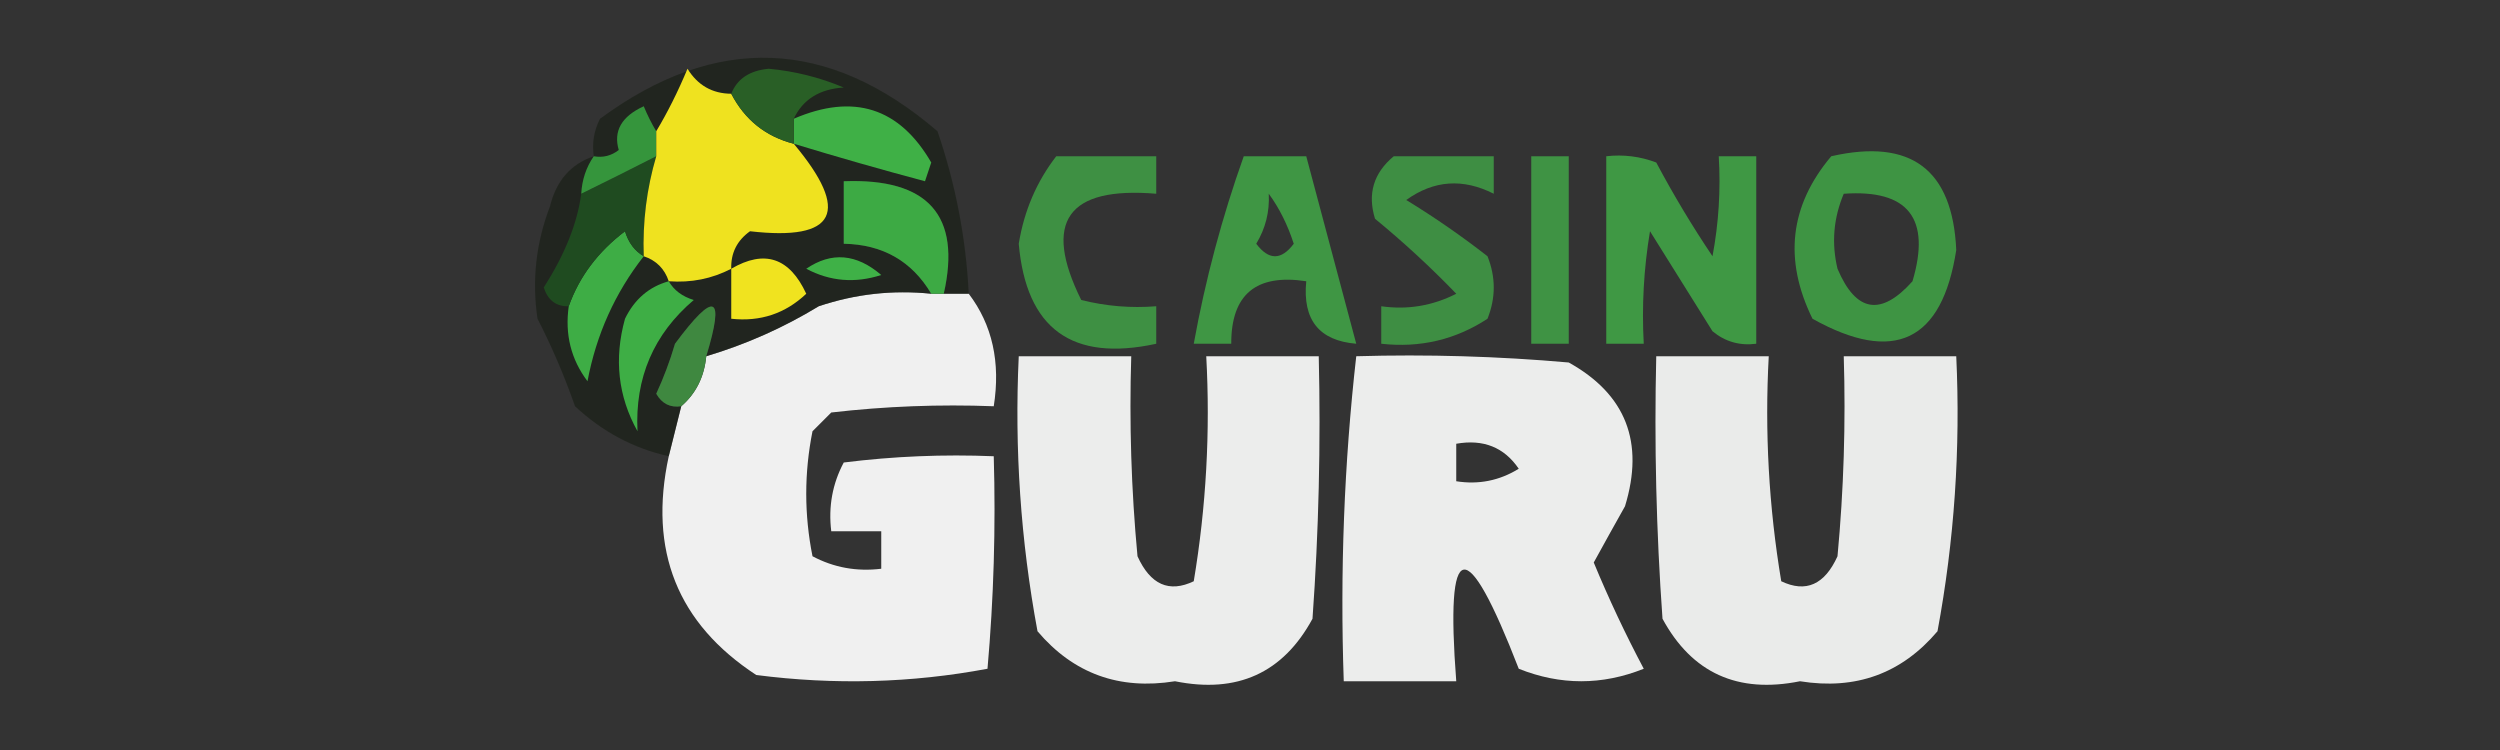
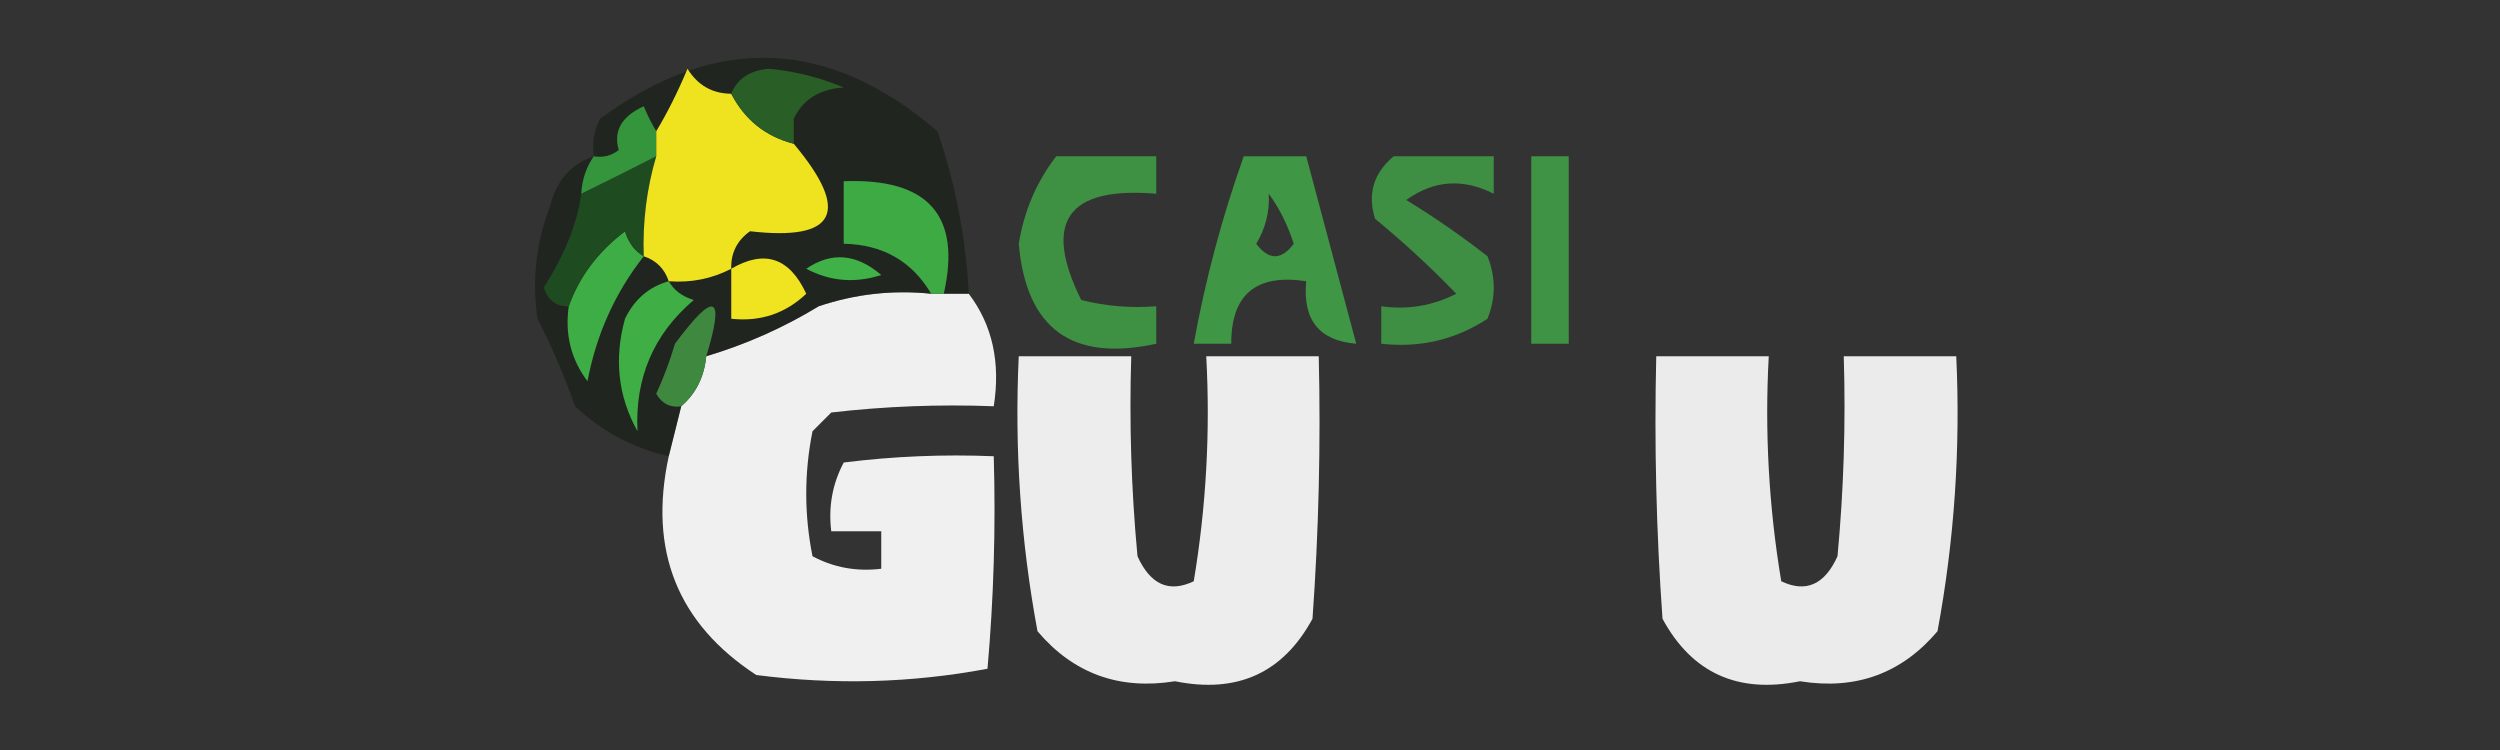
<svg xmlns="http://www.w3.org/2000/svg" version="1.1" width="200px" height="60px" style="shape-rendering:geometricPrecision; text-rendering:geometricPrecision; image-rendering:optimizeQuality; fill-rule:evenodd; clip-rule:evenodd">
  <rect width="100%" height="100%" fill="#333333" stroke="none" />
  <g>
    <path style="opacity:0.669" fill="#44be4b" d="M 84.5,12.5 C 87.167,12.5 89.833,12.5 92.5,12.5C 92.5,13.5 92.5,14.5 92.5,15.5C 85.391,14.904 83.391,17.737 86.5,24C 88.473,24.495 90.473,24.662 92.5,24.5C 92.5,25.5 92.5,26.5 92.5,27.5C 85.762,28.97 82.095,26.303 81.5,19.5C 81.93,16.862 82.93,14.529 84.5,12.5 Z" />
  </g>
  <g>
    <path style="opacity:0.712" fill="#44be4b" d="M 99.5,12.5 C 101.167,12.5 102.833,12.5 104.5,12.5C 105.833,17.5 107.167,22.5 108.5,27.5C 105.53,27.254 104.197,25.588 104.5,22.5C 100.488,21.887 98.488,23.554 98.5,27.5C 97.5,27.5 96.5,27.5 95.5,27.5C 96.424,22.393 97.758,17.393 99.5,12.5 Z M 101.5,15.5 C 102.339,16.641 103.006,17.974 103.5,19.5C 102.5,20.833 101.5,20.833 100.5,19.5C 101.246,18.264 101.579,16.93 101.5,15.5 Z" />
  </g>
  <g>
    <path style="opacity:0.653" fill="#44be4b" d="M 111.5,12.5 C 114.167,12.5 116.833,12.5 119.5,12.5C 119.5,13.5 119.5,14.5 119.5,15.5C 117.032,14.25 114.699,14.417 112.5,16C 114.754,17.377 116.92,18.877 119,20.5C 119.667,22.167 119.667,23.833 119,25.5C 116.435,27.179 113.602,27.846 110.5,27.5C 110.5,26.5 110.5,25.5 110.5,24.5C 112.604,24.799 114.604,24.466 116.5,23.5C 114.47,21.393 112.303,19.393 110,17.5C 109.387,15.505 109.887,13.838 111.5,12.5 Z" />
  </g>
  <g>
    <path style="opacity:0.691" fill="#44be4b" d="M 122.5,12.5 C 123.5,12.5 124.5,12.5 125.5,12.5C 125.5,17.5 125.5,22.5 125.5,27.5C 124.5,27.5 123.5,27.5 122.5,27.5C 122.5,22.5 122.5,17.5 122.5,12.5 Z" />
  </g>
  <g>
-     <path style="opacity:0.728" fill="#44be4b" d="M 128.5,12.5 C 129.873,12.343 131.207,12.51 132.5,13C 133.874,15.583 135.374,18.083 137,20.5C 137.497,17.854 137.664,15.187 137.5,12.5C 138.5,12.5 139.5,12.5 140.5,12.5C 140.5,17.5 140.5,22.5 140.5,27.5C 139.178,27.67 138.011,27.337 137,26.5C 135.333,23.833 133.667,21.167 132,18.5C 131.502,21.482 131.335,24.482 131.5,27.5C 130.5,27.5 129.5,27.5 128.5,27.5C 128.5,22.5 128.5,17.5 128.5,12.5 Z" />
-   </g>
+     </g>
  <g>
-     <path style="opacity:0.699" fill="#44be4b" d="M 146.5,12.5 C 152.875,11.049 156.208,13.549 156.5,20C 155.369,27.315 151.536,29.148 145,25.5C 142.679,20.774 143.179,16.44 146.5,12.5 Z M 147.5,15.5 C 152.659,15.136 154.492,17.47 153,22.5C 150.478,25.326 148.478,24.993 147,21.5C 146.51,19.455 146.677,17.455 147.5,15.5 Z" />
-   </g>
+     </g>
  <g>
    <path style="opacity:0.928" fill="#fefefe" d="M 74.5,23.5 C 74.833,23.5 75.167,23.5 75.5,23.5C 76.167,23.5 76.833,23.5 77.5,23.5C 79.388,25.988 80.055,28.988 79.5,32.5C 75.154,32.334 70.821,32.501 66.5,33C 66,33.5 65.5,34 65,34.5C 64.333,37.833 64.333,41.167 65,44.5C 66.7,45.406 68.533,45.739 70.5,45.5C 70.5,44.5 70.5,43.5 70.5,42.5C 69.167,42.5 67.833,42.5 66.5,42.5C 66.261,40.533 66.594,38.7 67.5,37C 71.486,36.501 75.486,36.334 79.5,36.5C 79.666,42.176 79.499,47.843 79,53.5C 72.916,54.642 66.749,54.809 60.5,54C 54.197,49.878 51.864,44.044 53.5,36.5C 53.833,35.167 54.167,33.833 54.5,32.5C 55.674,31.486 56.34,30.153 56.5,28.5C 59.672,27.554 62.672,26.221 65.5,24.5C 68.428,23.516 71.428,23.183 74.5,23.5 Z" />
  </g>
  <g>
    <path style="opacity:0.909" fill="#fefffe" d="M 81.5,28.5 C 84.5,28.5 87.5,28.5 90.5,28.5C 90.334,33.844 90.501,39.177 91,44.5C 92.03,46.776 93.53,47.443 95.5,46.5C 96.496,40.537 96.829,34.537 96.5,28.5C 99.5,28.5 102.5,28.5 105.5,28.5C 105.666,35.508 105.5,42.508 105,49.5C 102.647,53.84 98.98,55.507 94,54.5C 89.536,55.219 85.869,53.886 83,50.5C 81.652,43.239 81.152,35.906 81.5,28.5 Z" />
  </g>
  <g>
-     <path style="opacity:0.913" fill="#fefffe" d="M 108.5,28.5 C 114.176,28.334 119.843,28.501 125.5,29C 130.069,31.541 131.569,35.375 130,40.5C 129.15,42.01 128.317,43.51 127.5,45C 128.697,47.894 130.03,50.727 131.5,53.5C 128.167,54.833 124.833,54.833 121.5,53.5C 117.279,42.598 115.613,42.931 116.5,54.5C 113.5,54.5 110.5,54.5 107.5,54.5C 107.197,45.749 107.53,37.082 108.5,28.5 Z M 116.5,35.5 C 118.665,35.116 120.332,35.783 121.5,37.5C 119.955,38.452 118.288,38.785 116.5,38.5C 116.5,37.5 116.5,36.5 116.5,35.5 Z" />
-   </g>
+     </g>
  <g>
    <path style="opacity:0.901" fill="#fefffe" d="M 132.5,28.5 C 135.5,28.5 138.5,28.5 141.5,28.5C 141.171,34.537 141.504,40.537 142.5,46.5C 144.47,47.443 145.97,46.776 147,44.5C 147.499,39.177 147.666,33.844 147.5,28.5C 150.5,28.5 153.5,28.5 156.5,28.5C 156.848,35.906 156.348,43.239 155,50.5C 152.131,53.886 148.464,55.219 144,54.5C 139.02,55.507 135.353,53.84 133,49.5C 132.5,42.508 132.334,35.508 132.5,28.5 Z" />
  </g>
  <g>
    <path style="opacity:0.5" fill="#11190d" d="M 77.5,23.5 C 76.833,23.5 76.167,23.5 75.5,23.5C 76.921,17.24 74.255,14.24 67.5,14.5C 67.5,16.167 67.5,17.833 67.5,19.5C 70.615,19.555 72.948,20.888 74.5,23.5C 71.428,23.183 68.428,23.516 65.5,24.5C 62.672,26.221 59.672,27.554 56.5,28.5C 58.009,23.556 57.176,23.222 54,27.5C 53.598,28.872 53.098,30.205 52.5,31.5C 52.957,32.297 53.624,32.631 54.5,32.5C 54.167,33.833 53.833,35.167 53.5,36.5C 50.685,35.874 48.185,34.54 46,32.5C 45.147,30.064 44.147,27.731 43,25.5C 42.542,22.442 42.876,19.442 44,16.5C 44.498,14.456 45.665,13.122 47.5,12.5C 47.35,11.448 47.517,10.448 48,9.5C 57.263,2.674 66.263,3.007 75,10.5C 76.446,14.722 77.28,19.055 77.5,23.5 Z" />
  </g>
  <g>
    <path style="opacity:1" fill="#3eae45" d="M 53.5,22.5 C 53.917,23.222 54.584,23.722 55.5,24C 52.288,26.731 50.788,30.231 51,34.5C 49.443,31.706 49.11,28.706 50,25.5C 50.759,23.937 51.926,22.937 53.5,22.5 Z" />
  </g>
  <g>
    <path style="opacity:1" fill="#3fb147" d="M 64.5,21.5 C 66.517,20.126 68.517,20.293 70.5,22C 68.402,22.678 66.402,22.511 64.5,21.5 Z" />
  </g>
  <g>
    <path style="opacity:1" fill="#f0e31f" d="M 58.5,21.5 C 61.163,19.943 63.163,20.61 64.5,23.5C 62.827,25.086 60.827,25.753 58.5,25.5C 58.5,24.167 58.5,22.833 58.5,21.5 Z" />
  </g>
  <g>
    <path style="opacity:1" fill="#3ead45" d="M 51.5,20.5 C 49.203,23.431 47.703,26.764 47,30.5C 45.681,28.75 45.181,26.75 45.5,24.5C 46.337,22.141 47.837,20.141 50,18.5C 50.278,19.416 50.778,20.082 51.5,20.5 Z" />
  </g>
  <g>
    <path style="opacity:1" fill="#1f4b20" d="M 52.5,12.5 C 51.735,15.096 51.401,17.763 51.5,20.5C 50.778,20.082 50.278,19.416 50,18.5C 47.837,20.141 46.337,22.141 45.5,24.5C 44.503,24.53 43.836,24.03 43.5,23C 45.187,20.36 46.187,17.86 46.5,15.5C 48.483,14.529 50.483,13.529 52.5,12.5 Z" />
  </g>
  <g>
    <path style="opacity:1" fill="#3daa44" d="M 75.5,23.5 C 75.167,23.5 74.833,23.5 74.5,23.5C 72.948,20.888 70.615,19.555 67.5,19.5C 67.5,17.833 67.5,16.167 67.5,14.5C 74.255,14.24 76.921,17.24 75.5,23.5 Z" />
  </g>
  <g>
    <path style="opacity:1" fill="#35953c" d="M 52.5,10.5 C 52.5,11.167 52.5,11.833 52.5,12.5C 50.483,13.529 48.483,14.529 46.5,15.5C 46.557,14.391 46.89,13.391 47.5,12.5C 48.239,12.631 48.906,12.464 49.5,12C 49.057,10.482 49.724,9.315 51.5,8.5C 51.787,9.2 52.12,9.867 52.5,10.5 Z" />
  </g>
  <g>
-     <path style="opacity:1" fill="#3fb046" d="M 63.5,11.5 C 63.5,10.833 63.5,10.167 63.5,9.5C 68.287,7.442 71.953,8.609 74.5,13C 74.333,13.5 74.167,14 74,14.5C 70.496,13.565 66.996,12.565 63.5,11.5 Z" />
-   </g>
+     </g>
  <g>
    <path style="opacity:1" fill="#efe21f" d="M 58.5,7.5 C 59.585,9.587 61.251,10.92 63.5,11.5C 68.077,16.962 66.911,19.295 60,18.5C 58.961,19.244 58.461,20.244 58.5,21.5C 56.958,22.301 55.291,22.634 53.5,22.5C 53.167,21.5 52.5,20.833 51.5,20.5C 51.401,17.763 51.735,15.096 52.5,12.5C 52.5,11.833 52.5,11.167 52.5,10.5C 53.41,8.981 54.243,7.315 55,5.5C 55.816,6.823 56.983,7.489 58.5,7.5 Z" />
  </g>
  <g>
    <path style="opacity:1" fill="#295f26" d="M 63.5,9.5 C 63.5,10.167 63.5,10.833 63.5,11.5C 61.251,10.92 59.585,9.587 58.5,7.5C 58.97,6.307 59.97,5.64 61.5,5.5C 63.577,5.692 65.577,6.192 67.5,7C 65.563,7.122 64.23,7.955 63.5,9.5 Z" />
  </g>
  <g>
    <path style="opacity:1" fill="#3f8840" d="M 56.5,28.5 C 56.34,30.153 55.674,31.486 54.5,32.5C 53.624,32.631 52.957,32.297 52.5,31.5C 53.098,30.205 53.598,28.872 54,27.5C 57.176,23.222 58.009,23.556 56.5,28.5 Z" />
  </g>
</svg>